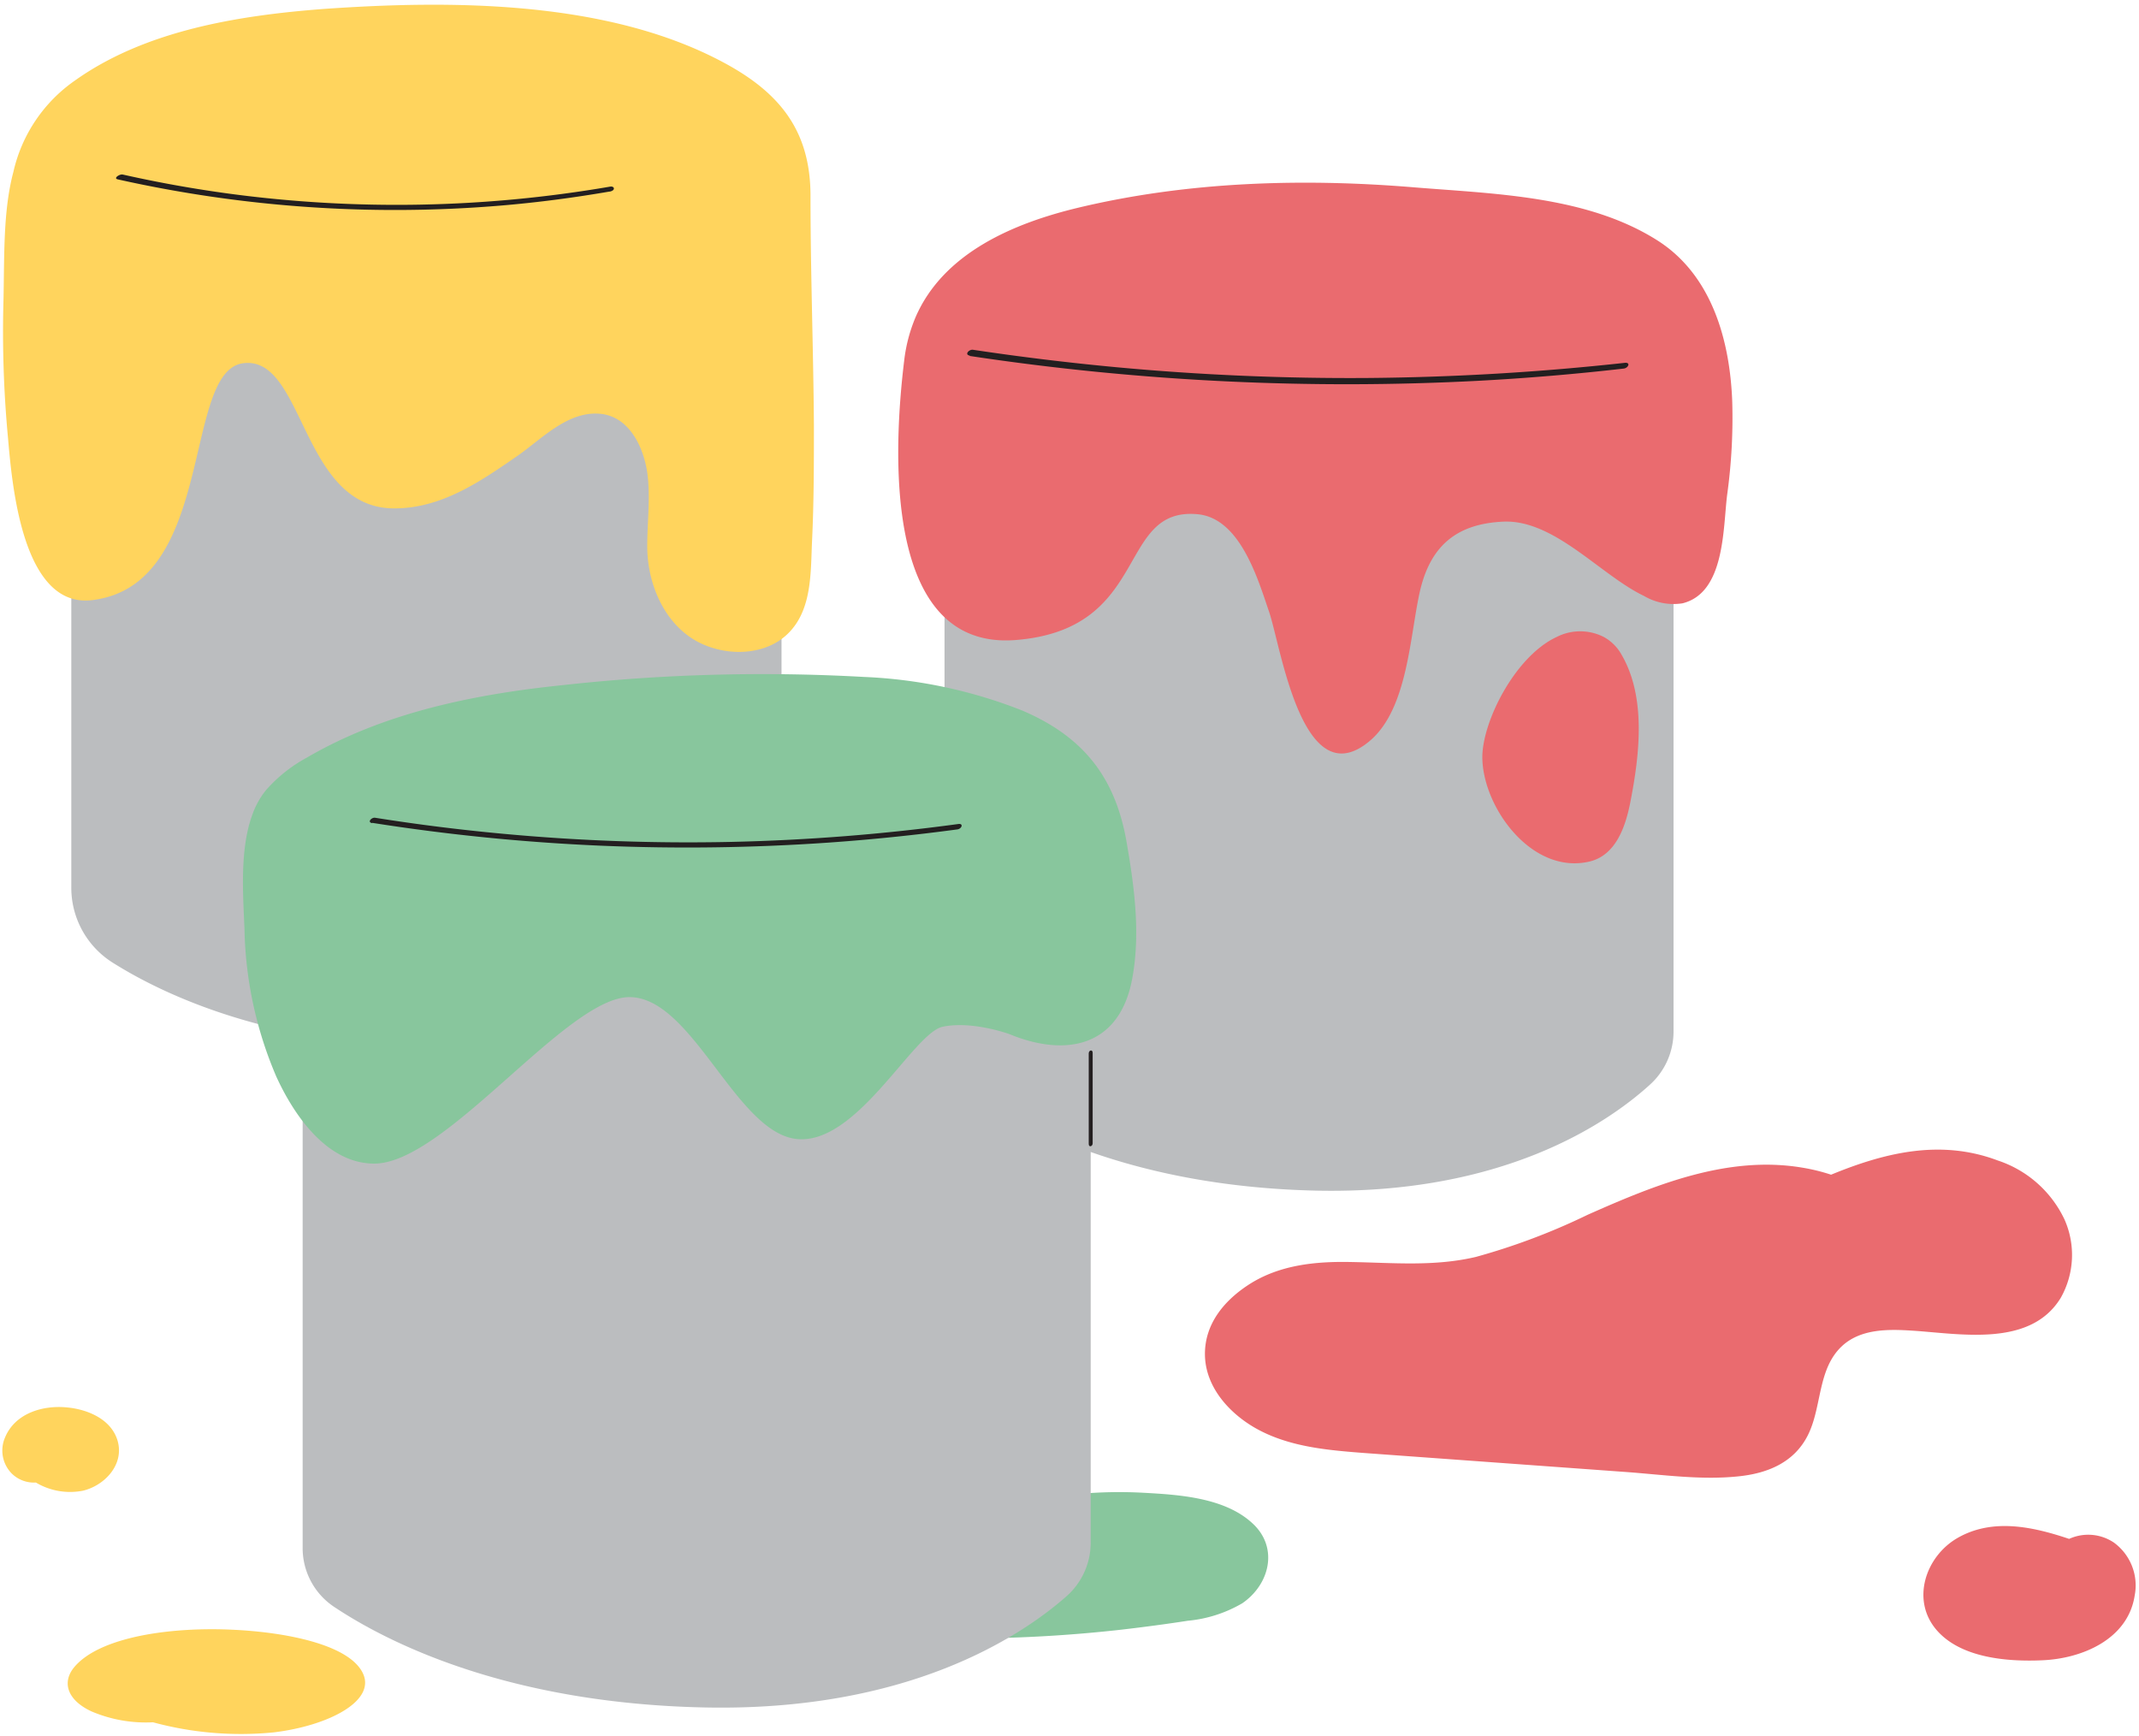
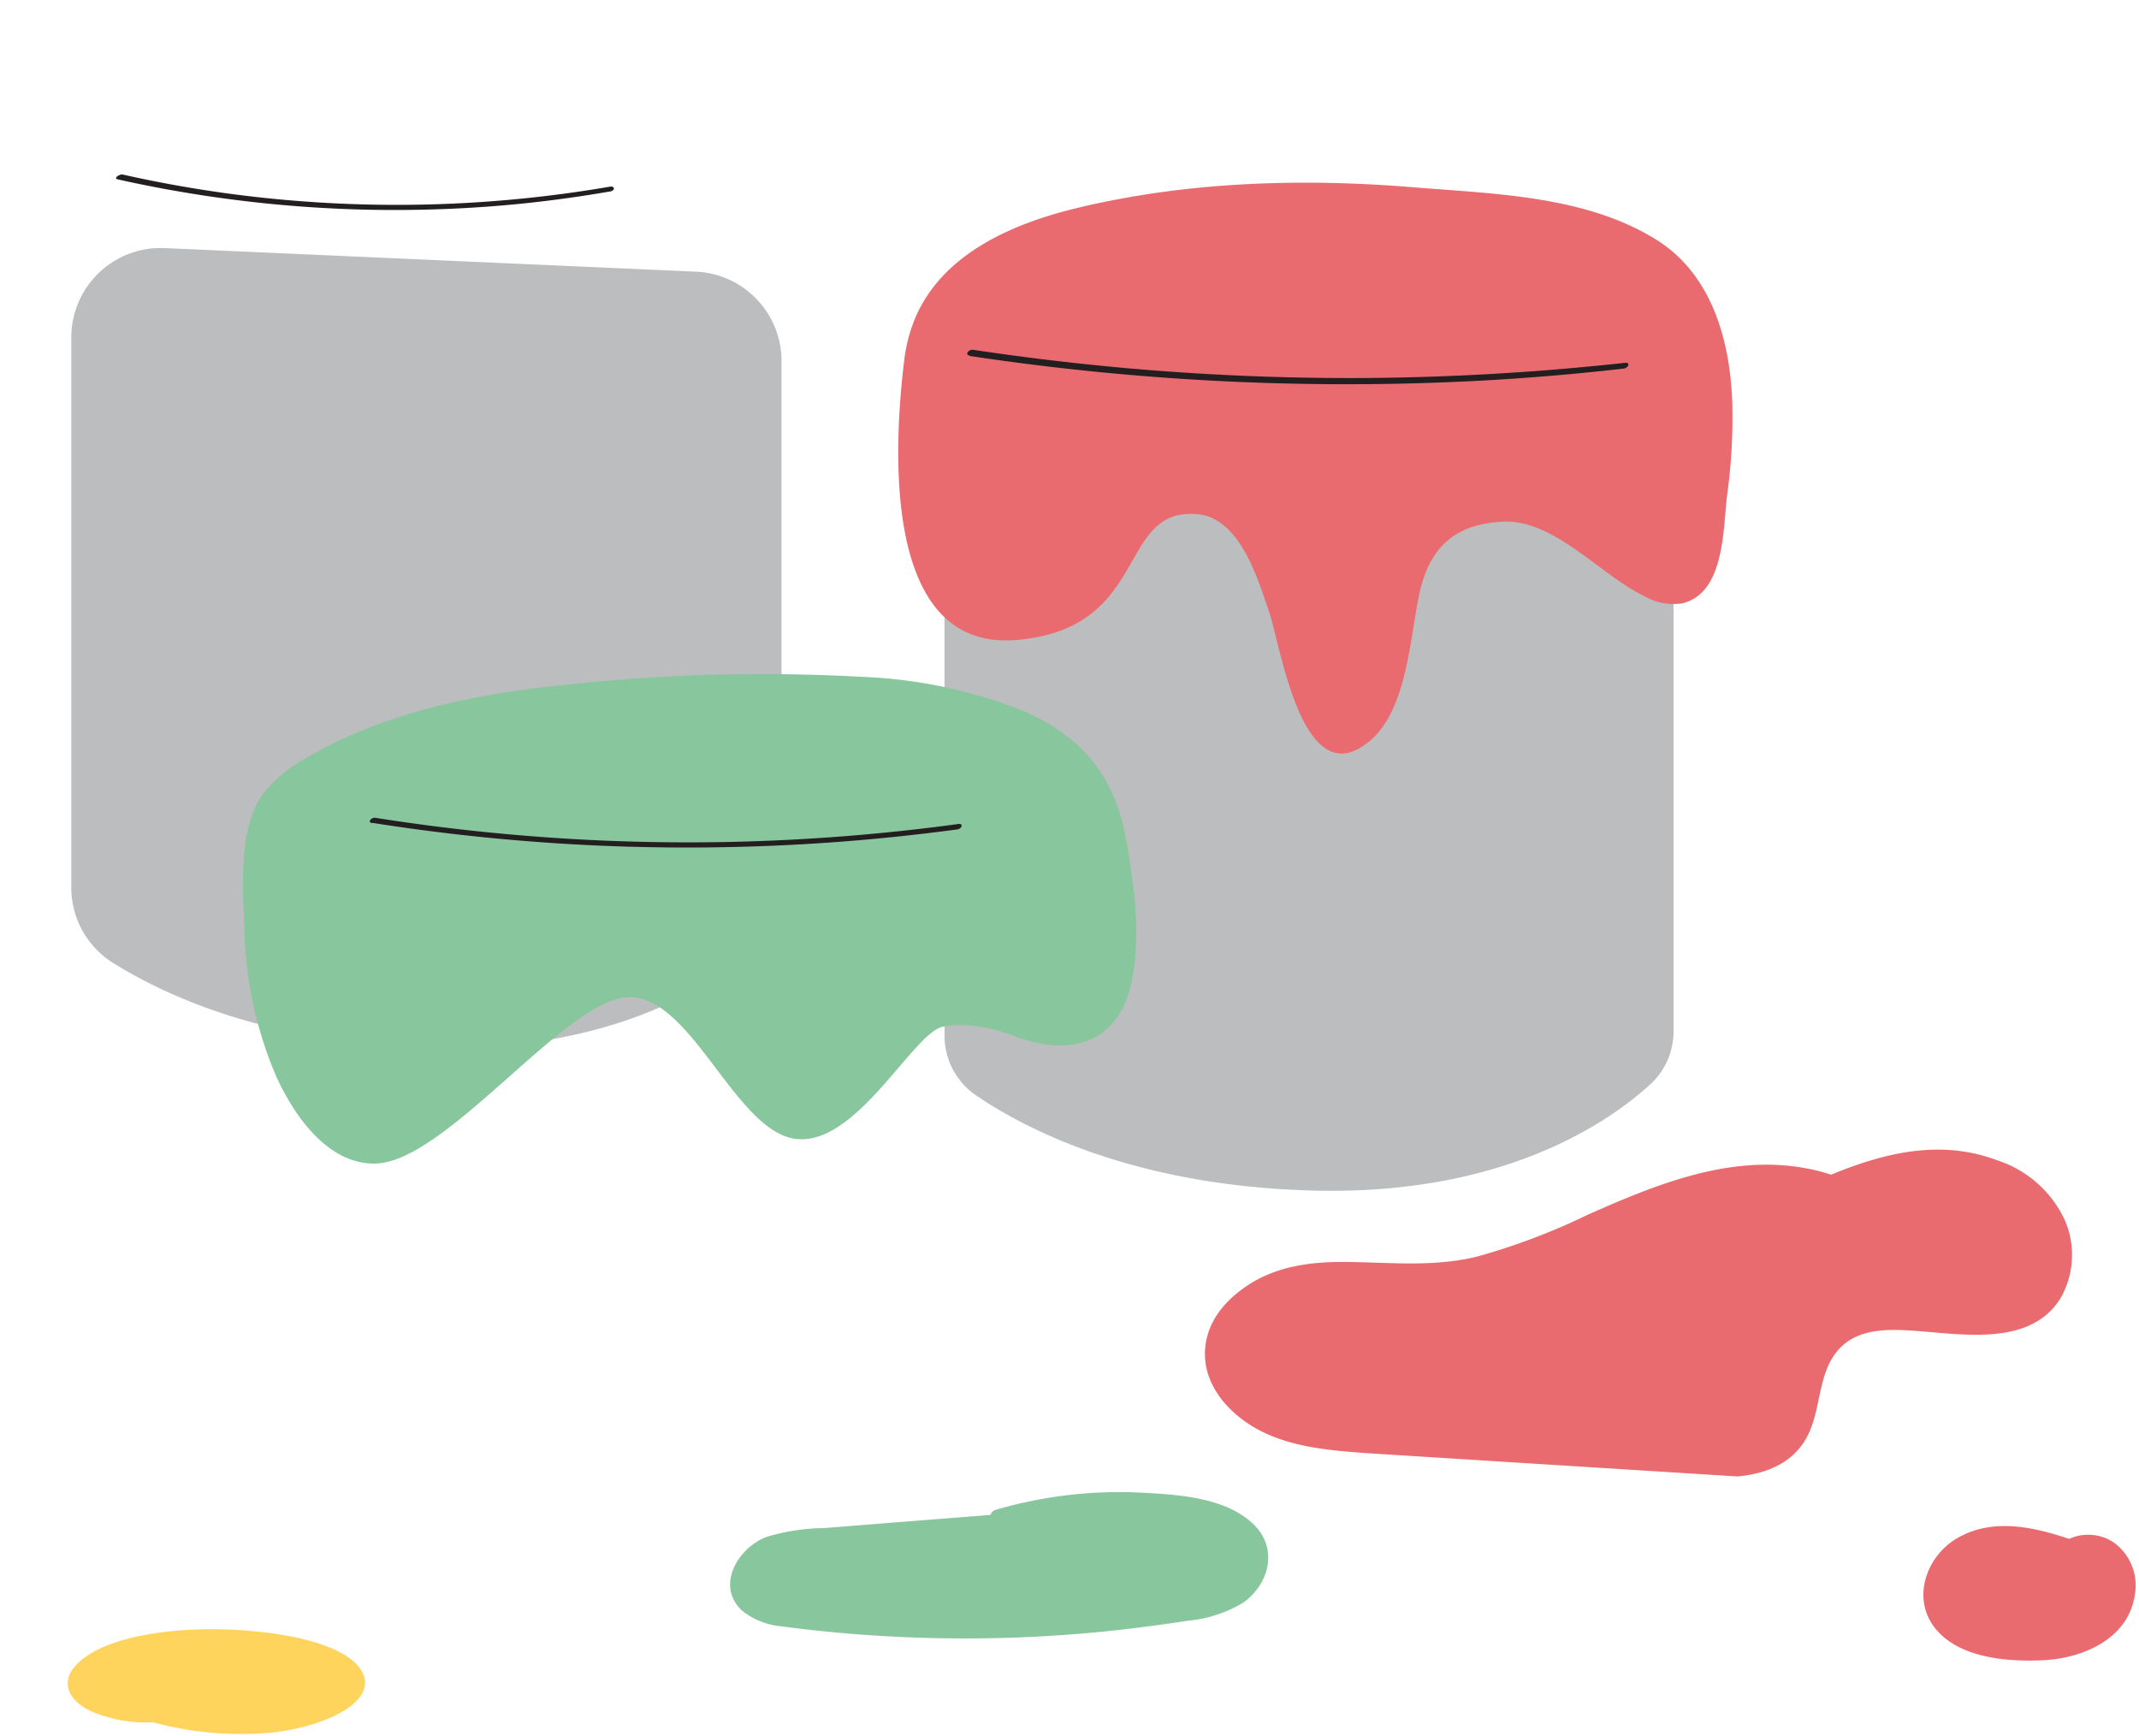
<svg xmlns="http://www.w3.org/2000/svg" height="194.1" preserveAspectRatio="xMidYMid meet" version="1.0" viewBox="8.5 30.8 239.1 194.1" width="239.1" zoomAndPan="magnify">
  <g>
    <g id="change1_1">
      <path d="M148.62,201.19c-3.11-3-8.33-3.31-12.38-3.53a49.18,49.18,0,0,0-16.4,1.9.9.9,0,0,0-.63.58L108.3,201l-7.65.61a23,23,0,0,0-6.5,1c-3.16,1.22-5.69,5.43-2.7,8.23A8.26,8.26,0,0,0,96,212.61c2.46.34,4.93.59,7.4.8a156.28,156.28,0,0,0,30.43-.44c2.49-.29,5-.62,7.45-1a14.75,14.75,0,0,0,6.08-1.95C150.4,207.94,151.42,203.89,148.62,201.19Z" fill="#88c69d" />
    </g>
    <g id="change2_1">
      <path d="M18.74,222.11a15.5,15.5,0,0,0,6.86,1.21,37.47,37.47,0,0,0,13.48,1.13c6.21-.74,11.76-3.62,9.85-6.86-1.75-3-8.48-4.33-14.32-4.61-7-.35-15,.78-17.83,4.2C15.41,218.85,16,220.84,18.74,222.11Z" fill="#ffd45d" />
    </g>
    <g id="change3_1">
      <path d="M16.47,68.47V130a9.89,9.89,0,0,0,4.6,8.39c5.87,3.7,17.5,9.11,35.78,9.53,19.12.44,30.34-6.33,35.52-10.65a9.85,9.85,0,0,0,3.49-7.58V71.17a10,10,0,0,0-9.51-10L26.88,58.53A10,10,0,0,0,16.47,68.47Z" fill="#bbbdbf" />
    </g>
    <g id="change2_2">
-       <path d="M10,50A17,17,0,0,1,16.88,39.8c7.91-5.63,18.35-7.28,27.8-8,14.27-1,31.9-1,44.93,6.11,6.26,3.41,9.52,7.72,9.49,14.9,0,8.5.32,17,.38,25.51,0,4.33,0,8.66-.21,13-.15,3.28,0,7.19-2.26,9.84-2.67,3.18-7.85,3.14-11.16,1s-5-6.35-5-10.29c0-2.76.38-5.53,0-8.26-.45-3-2.12-6.38-5.44-6.57-3.53-.21-6.36,2.82-9,4.67-4.2,2.91-8.55,5.92-13.84,5.92-10.46,0-10-17.09-16.87-16.23s-3,24.77-16.87,26.48c-7.89,1-9-13.18-9.44-18.18a127.36,127.36,0,0,1-.5-15.38C9,59.29,8.84,54.37,10,50Z" fill="#ffd45d" />
-     </g>
+       </g>
    <g id="change4_1">
      <path d="M21.66,50.85a142,142,0,0,0,42.82,2.93c4.06-.34,8.1-.87,12.11-1.56.17,0,.52-.12.53-.33s-.25-.26-.41-.23a140.73,140.73,0,0,1-42.58.79q-6-.81-11.91-2.14c-.33-.08-1.1.42-.56.54Z" fill="#231f20" />
    </g>
    <g id="change3_2">
      <path d="M114.08,79.47v67.09a8.07,8.07,0,0,0,3.55,6.7c5.56,3.79,17.83,10.16,37.9,10.63,20.9.48,32.6-7.48,37.41-11.85a8,8,0,0,0,2.63-6V82.45a8.11,8.11,0,0,0-7.73-8.1l-65.29-3A8.1,8.1,0,0,0,114.08,79.47Z" fill="#bbbdbf" />
    </g>
    <g id="change3_3">
-       <path d="M42.33,125.16v78.65a7.89,7.89,0,0,0,3.46,6.57c5.83,3.9,19.19,10.79,41.34,11.28,22.81.51,35.48-7.93,40.59-12.43a8,8,0,0,0,2.7-6V129Z" fill="#bbbdbf" />
-     </g>
+       </g>
    <g id="change1_2">
      <path d="M36.74,121.78a9.09,9.09,0,0,1,1.53-2.7,16.55,16.55,0,0,1,4.51-3.58c8.68-5.08,18.87-7.12,28.77-8.13a203,203,0,0,1,33.53-.9,54.19,54.19,0,0,1,17.7,3.76c6.78,2.9,10.39,7.42,11.65,14.69.87,5,1.57,10.24.63,15.28-1.4,7.54-7.29,8.85-13.74,6.19,0,0-4.13-1.51-7.44-.82s-9.65,13.37-16.41,12.54-11.58-15.85-18.61-15.85-20.54,18.61-28.53,18.61c-5.3,0-9-5.46-10.95-9.74a43.84,43.84,0,0,1-3.55-16.45C35.68,130.88,35.26,125.7,36.74,121.78Z" fill="#88c69d" />
    </g>
    <g id="change5_1">
-       <path d="M182.51,102a5.8,5.8,0,0,1,5.26,0,5.06,5.06,0,0,1,2,2c2.76,4.76,2,11.16,1,16.32-.52,2.73-1.58,6.09-4.62,6.79-6.33,1.47-11.78-5.86-11.95-11.45C174.07,111.71,177.77,104.2,182.51,102Z" fill="#ea6b6f" />
-     </g>
+       </g>
    <g id="change4_2">
      <path d="M50.11,122.78a226.88,226.88,0,0,0,25.48,2.55,228.33,228.33,0,0,0,25.5-.34q7.25-.51,14.44-1.48c.47-.07.71-.68.09-.6a225.31,225.31,0,0,1-25.42,2A223.47,223.47,0,0,1,64.72,124q-7.17-.66-14.29-1.79c-.4-.06-.92.51-.32.6Z" fill="#231f20" />
    </g>
    <g id="change5_2">
      <path d="M110.85,66.24C114,59,121.93,55.71,129.1,54c12.23-2.91,25-3.29,37.46-2.26,9.05.74,19.42.94,27.31,6,6,3.88,8,11.13,8.26,17.91a62.49,62.49,0,0,1-.56,10.41c-.48,3.7-.21,11-5,12.18a6.48,6.48,0,0,1-4.31-.83c-4.83-2.3-10-8.54-15.7-8.3-5.32.23-8.23,2.79-9.37,7.92-1.11,5-1.35,13.07-5.61,16.62-7.51,6.26-9.9-10.61-11.22-14.46-1.26-3.7-3.25-10.48-8-10.91-9.1-.83-5.17,12.82-20.27,14.06s-13.67-21.77-12.52-31.22A17.6,17.6,0,0,1,110.85,66.24Z" fill="#ea6b6f" />
    </g>
    <g id="change4_3">
      <path d="M116.9,70.59a283.07,283.07,0,0,0,28.48,2.83q14.24.69,28.49-.06Q182,72.92,190,72c.52-.06.81-.72.11-.64a284.21,284.21,0,0,1-28.57,1.69,282.25,282.25,0,0,1-28.34-1.21q-8-.75-15.93-1.94c-.44-.07-1,.54-.37.65Z" fill="#231f20" />
    </g>
    <g id="change4_4">
-       <path d="M130.2,148.55v10.12c0,.42.44.29.44-.07V148.49c0-.42-.44-.3-.44.06Z" fill="#231f20" />
-     </g>
+       </g>
    <g id="change5_3">
-       <path d="M148.21,174.32c3.37-2.13,7.35-2.53,11.27-2.45,4.74.08,9.32.53,14-.57a72.93,72.93,0,0,0,12.47-4.7c7.51-3.34,15.65-6.68,24-5.28a21.14,21.14,0,0,1,3.23.79c6-2.47,12.24-4,18.63-1.59a12.63,12.63,0,0,1,7.46,6.59,9.75,9.75,0,0,1-.42,8.77c-3.41,5.57-11.23,4-16.64,3.66-2.66-.17-5.7-.21-7.79,1.71-2.76,2.56-2.24,6.7-3.79,9.89s-4.65,4.39-7.92,4.7c-4.13.42-8.38-.2-12.49-.5L161,193.22c-4.2-.32-8.62-.7-12.35-2.89-2.89-1.71-5.43-4.6-5.46-8.12S145.46,176.07,148.21,174.32Z" fill="#ea6b6f" />
+       <path d="M148.21,174.32c3.37-2.13,7.35-2.53,11.27-2.45,4.74.08,9.32.53,14-.57a72.93,72.93,0,0,0,12.47-4.7c7.51-3.34,15.65-6.68,24-5.28a21.14,21.14,0,0,1,3.23.79c6-2.47,12.24-4,18.63-1.59a12.63,12.63,0,0,1,7.46,6.59,9.75,9.75,0,0,1-.42,8.77c-3.41,5.57-11.23,4-16.64,3.66-2.66-.17-5.7-.21-7.79,1.71-2.76,2.56-2.24,6.7-3.79,9.89s-4.65,4.39-7.92,4.7L161,193.22c-4.2-.32-8.62-.7-12.35-2.89-2.89-1.71-5.43-4.6-5.46-8.12S145.46,176.07,148.21,174.32Z" fill="#ea6b6f" />
    </g>
    <g id="change5_4">
      <path d="M244.79,203.23a5.14,5.14,0,0,0-5-.41c-4.07-1.37-8.57-2.35-12.48-.1-3.6,2.08-5.23,7-2.29,10.34,2.73,3.1,7.92,3.5,11.76,3.33,4.43-.18,9.59-2.33,10.34-7.25A5.93,5.93,0,0,0,244.79,203.23Z" fill="#ea6b6f" />
    </g>
    <g id="change2_3">
-       <path d="M9.82,195.52a3.53,3.53,0,0,0,2.69,1,7.46,7.46,0,0,0,5.28.91c2.43-.59,4.61-2.93,3.86-5.56-.69-2.41-3.32-3.52-5.61-3.74-2.74-.29-5.89.64-7,3.41A3.66,3.66,0,0,0,9.82,195.52Z" fill="#ffd45d" />
-     </g>
+       </g>
  </g>
</svg>